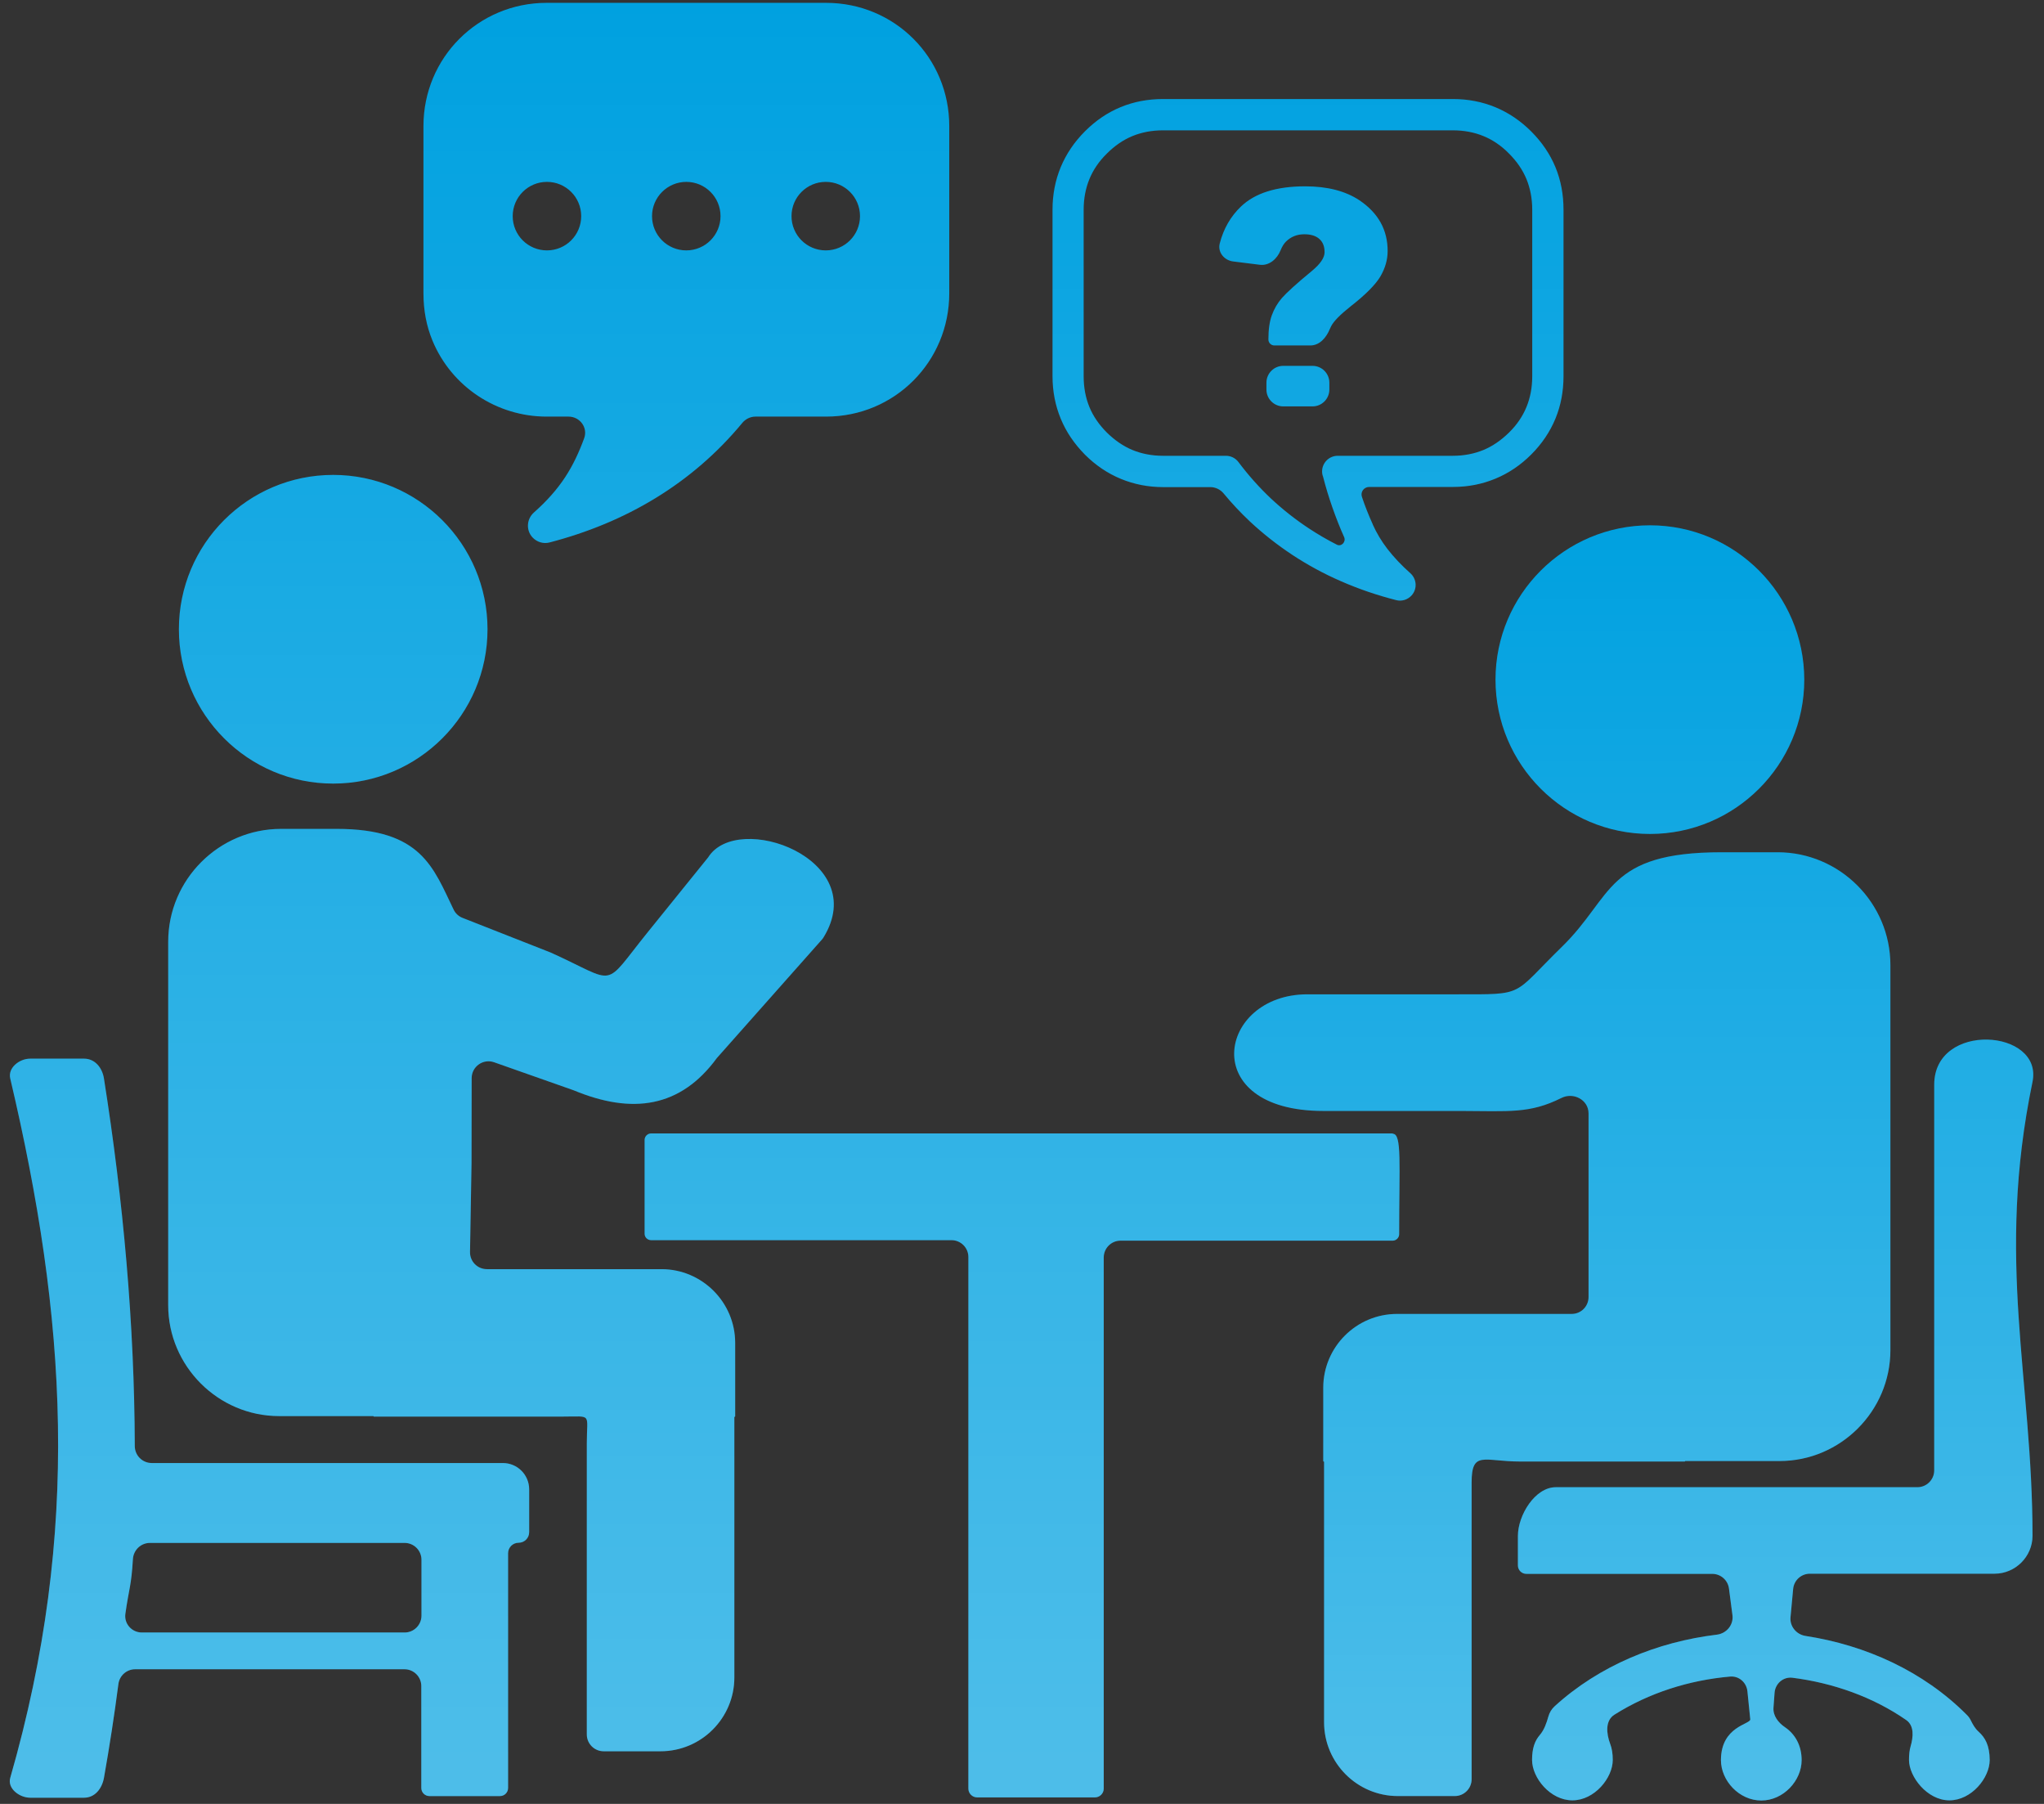
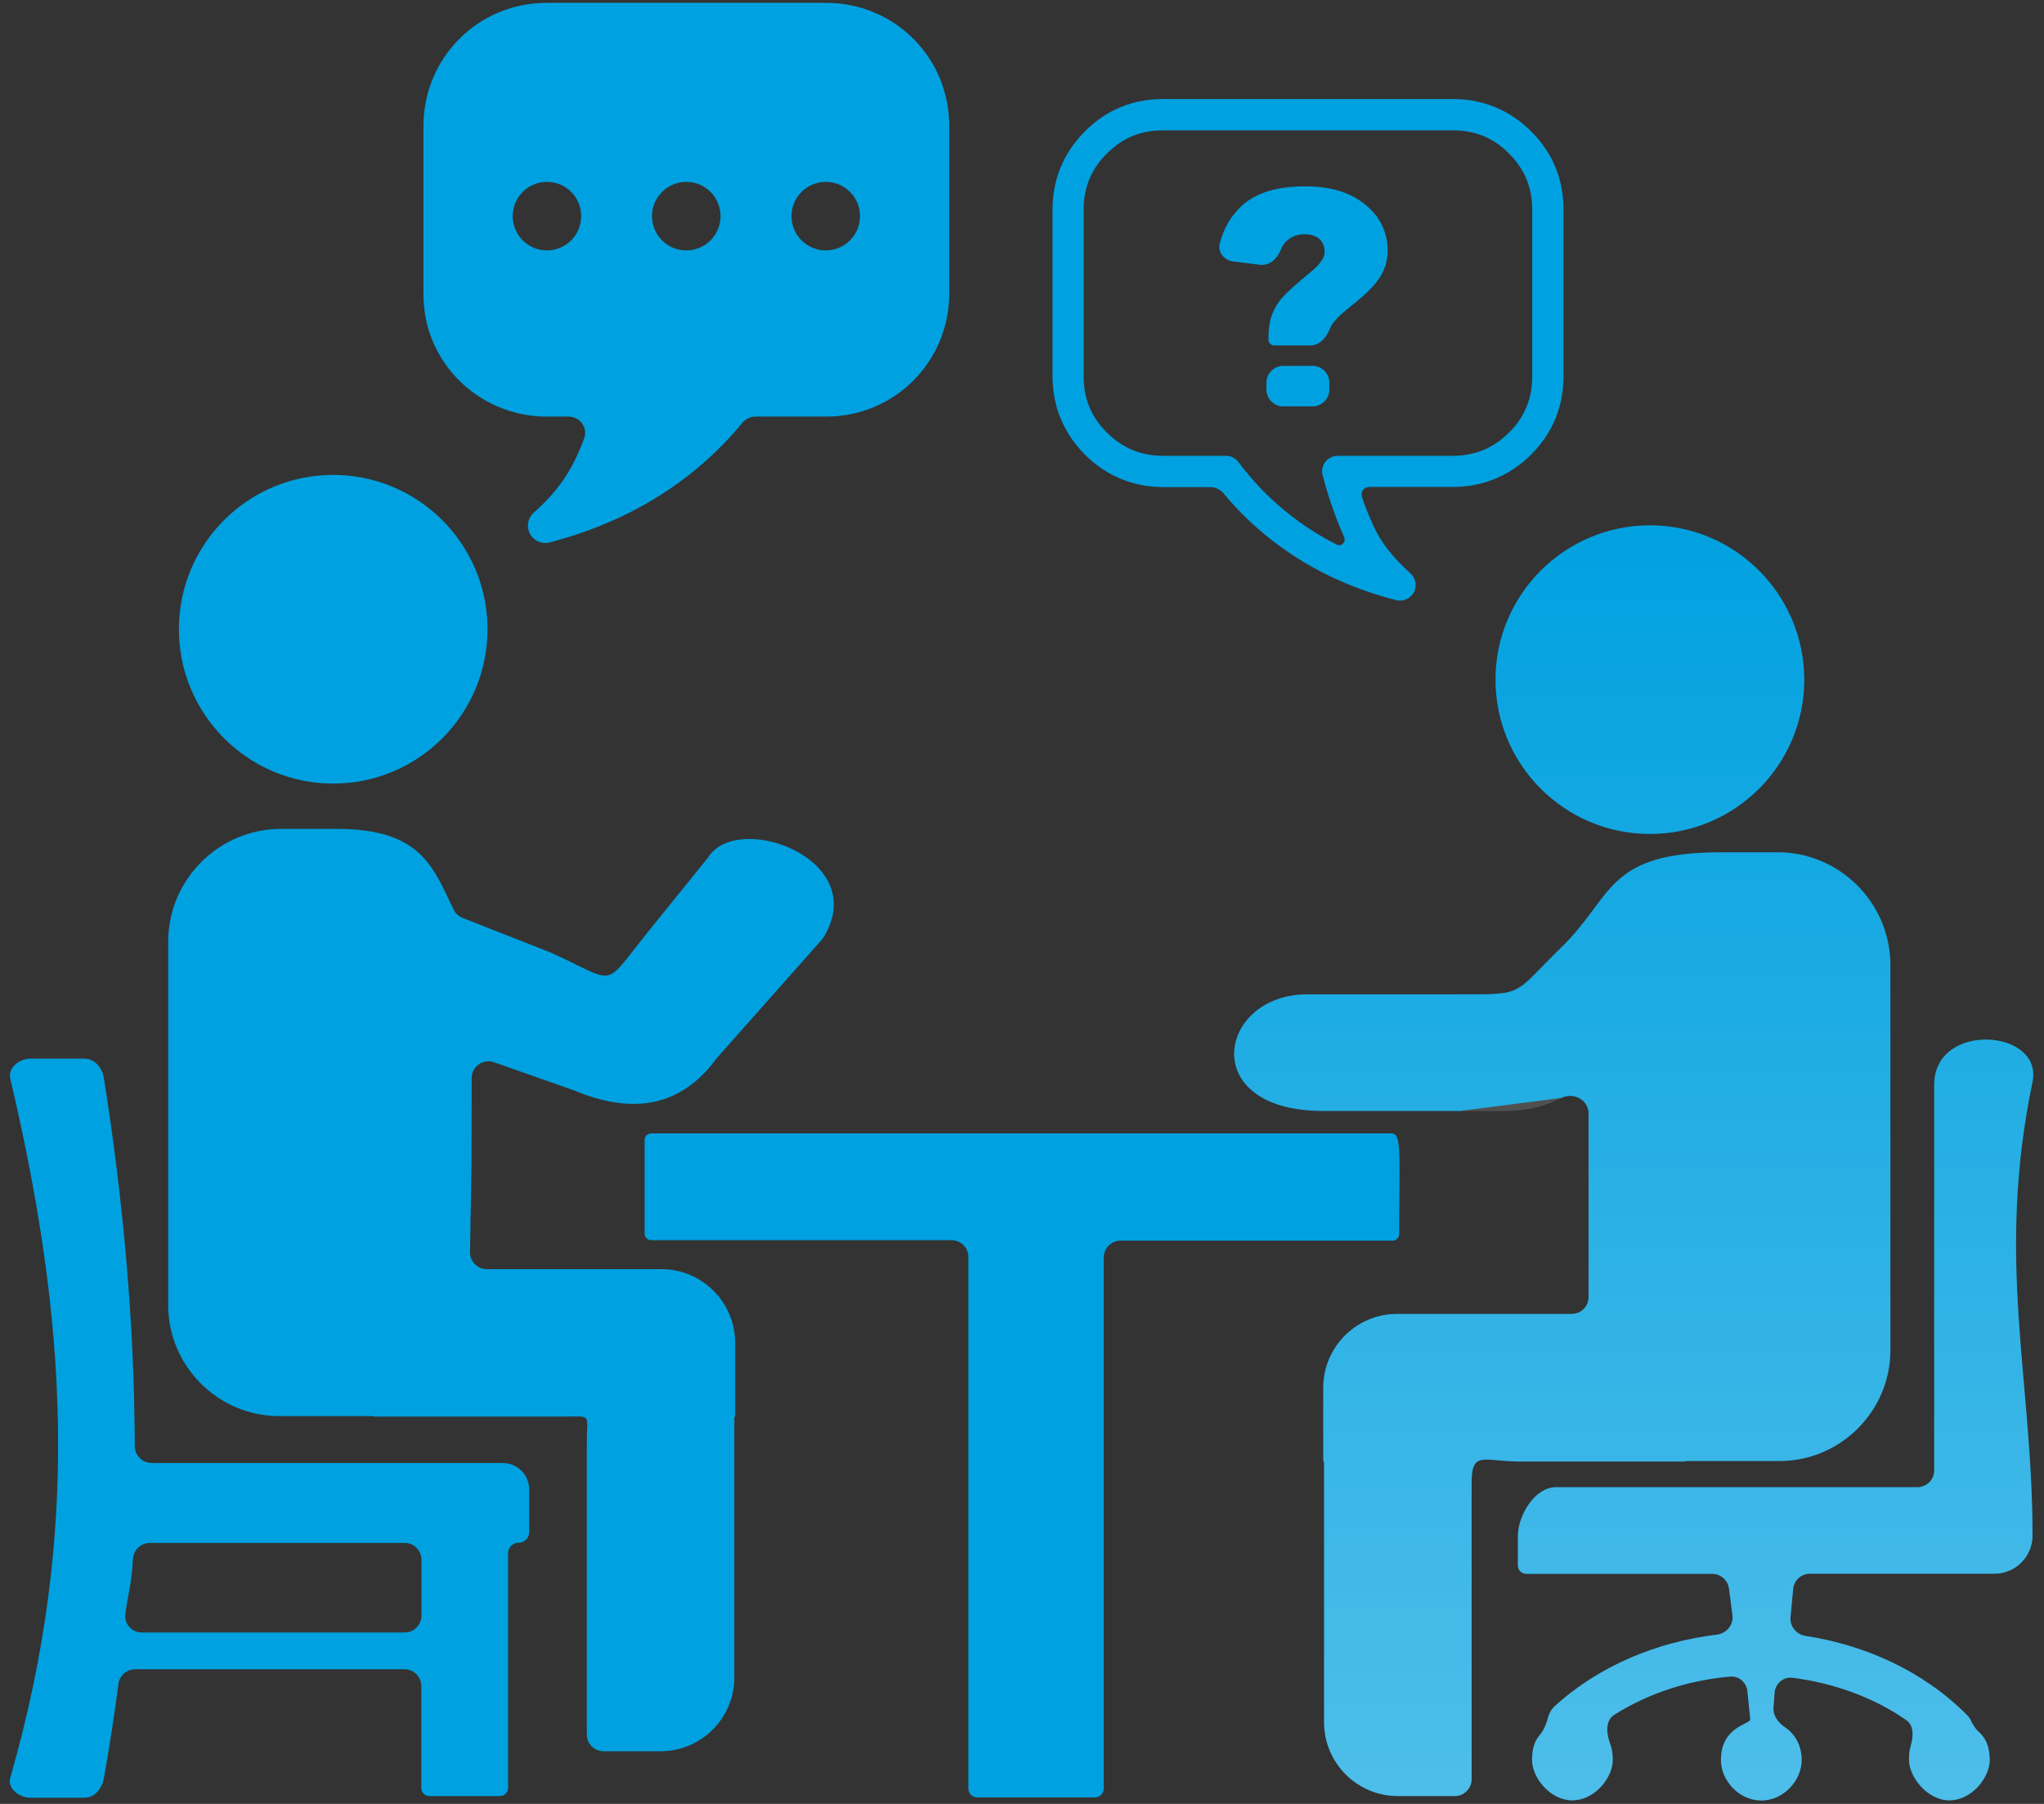
<svg xmlns="http://www.w3.org/2000/svg" width="136" height="120" viewBox="0 0 136 120" fill="none">
  <rect x="0" y="0" width="136" height="120" fill="#333333" stroke="none" />
  <path fill-rule="evenodd" clip-rule="evenodd" d="M31.374 77.36L31.273 83.287C31.262 83.913 31.767 84.427 32.394 84.427H44.008C46.714 84.427 48.916 86.629 48.916 89.336V94.217C48.916 94.232 48.904 94.245 48.889 94.245C48.874 94.245 48.861 94.257 48.861 94.272V111.59C48.861 114.296 46.659 116.498 43.953 116.498H40.165C39.546 116.498 39.044 115.997 39.044 115.377V96.009C39.044 93.982 39.428 94.234 37.466 94.234H24.871C24.862 94.234 24.855 94.226 24.855 94.217C24.855 94.208 24.847 94.201 24.838 94.201H18.565C14.511 94.201 11.191 90.87 11.191 86.827V62.644C11.191 58.514 14.566 55.139 18.697 55.139H22.411C28.05 55.139 28.826 57.715 30.187 60.519C30.308 60.767 30.518 60.958 30.774 61.059L36.644 63.367C41.181 65.416 40.019 65.822 43.109 61.998L47.119 57.034C49.071 53.916 57.986 57.144 54.795 62.357C54.764 62.408 54.725 62.459 54.685 62.504L47.7 70.38C45.279 73.689 42.068 74.149 38.167 72.528L32.876 70.664C32.148 70.408 31.384 70.947 31.383 71.72L31.374 77.36ZM88.484 21.879C88.253 22.454 87.805 22.98 87.186 22.98H84.79C84.572 22.98 84.395 22.803 84.395 22.585C84.395 21.917 84.472 21.38 84.626 20.964C84.779 20.547 84.998 20.164 85.294 19.824C85.59 19.484 86.258 18.871 87.299 18.016C87.847 17.556 88.132 17.151 88.132 16.778C88.132 16.395 88.022 16.11 87.792 15.901C87.562 15.693 87.233 15.584 86.784 15.584C86.291 15.584 85.897 15.748 85.568 16.066C85.424 16.209 85.303 16.404 85.206 16.648C84.973 17.228 84.446 17.69 83.826 17.613L82.053 17.393C81.453 17.319 81.007 16.778 81.158 16.192C81.41 15.215 81.884 14.392 82.576 13.732C83.508 12.844 84.932 12.395 86.839 12.395C88.329 12.395 89.534 12.713 90.455 13.326C91.704 14.17 92.328 15.288 92.328 16.701C92.328 17.282 92.164 17.841 91.846 18.389C91.528 18.926 90.871 19.594 89.874 20.372C89.184 20.92 88.745 21.358 88.57 21.698C88.539 21.755 88.51 21.815 88.484 21.879ZM82.533 8.67H88.745H96.667C97.412 8.67 98.092 8.801 98.705 9.053C99.319 9.305 99.889 9.689 100.404 10.215C100.919 10.73 101.313 11.3 101.565 11.913C101.817 12.527 101.949 13.206 101.949 13.951V25.04C101.949 25.785 101.817 26.464 101.565 27.078C101.313 27.691 100.93 28.261 100.404 28.776C99.878 29.291 99.308 29.685 98.694 29.938C98.081 30.189 97.401 30.321 96.667 30.321H89.008C88.428 30.321 87.967 30.792 87.967 31.362C87.967 31.482 87.989 31.603 88.033 31.712C88.208 32.403 88.417 33.082 88.647 33.74C88.888 34.43 89.151 35.098 89.436 35.734C89.571 36.046 89.253 36.389 88.949 36.234C88.311 35.91 87.7 35.554 87.124 35.175C86.203 34.572 85.36 33.904 84.571 33.17C83.782 32.425 83.059 31.614 82.401 30.737C82.193 30.463 81.886 30.321 81.568 30.321H77.383C76.649 30.321 75.969 30.189 75.356 29.938C74.742 29.685 74.172 29.291 73.647 28.776C73.132 28.261 72.737 27.691 72.485 27.078C72.233 26.464 72.102 25.785 72.102 25.04V13.951C72.102 13.206 72.233 12.527 72.485 11.913C72.737 11.3 73.121 10.73 73.647 10.215C74.162 9.7 74.731 9.305 75.345 9.053C75.958 8.801 76.638 8.67 77.383 8.67H82.533ZM88.756 6.588H82.544H77.394C76.386 6.588 75.443 6.763 74.567 7.125C73.69 7.486 72.901 8.023 72.189 8.735C71.477 9.448 70.94 10.248 70.579 11.113C70.217 11.99 70.031 12.932 70.031 13.94V25.029C70.031 26.037 70.217 26.979 70.579 27.856C70.94 28.732 71.477 29.521 72.189 30.244C72.901 30.956 73.701 31.493 74.578 31.855C75.454 32.217 76.397 32.403 77.394 32.403H80.531C80.875 32.403 81.198 32.562 81.417 32.827C81.964 33.486 82.542 34.103 83.157 34.682C84.034 35.504 84.987 36.249 85.995 36.917C87.014 37.586 88.099 38.177 89.238 38.67C90.389 39.174 91.605 39.591 92.887 39.919C93.249 40.018 93.654 39.908 93.928 39.602C94.311 39.174 94.268 38.517 93.84 38.133C93.238 37.596 92.734 37.06 92.317 36.523C91.913 35.998 91.596 35.463 91.344 34.906C91.343 34.903 91.342 34.899 91.342 34.896C91.342 34.892 91.341 34.888 91.34 34.885C91.067 34.284 90.827 33.683 90.619 33.06C90.502 32.727 90.751 32.392 91.103 32.392H96.678C97.686 32.392 98.618 32.206 99.494 31.844C100.371 31.482 101.171 30.945 101.883 30.233C102.595 29.521 103.132 28.721 103.494 27.845C103.855 26.968 104.03 26.026 104.03 25.018V13.951C104.03 12.943 103.855 12.001 103.494 11.124C103.132 10.248 102.595 9.459 101.883 8.746C101.171 8.034 100.371 7.497 99.505 7.136C98.629 6.774 97.686 6.588 96.678 6.588H88.756ZM84.264 25.459C84.264 24.84 84.766 24.338 85.385 24.338H87.328C87.948 24.338 88.45 24.84 88.45 25.459V25.913C88.45 26.532 87.948 27.034 87.328 27.034H85.385C84.766 27.034 84.264 26.532 84.264 25.913V25.459ZM36.392 12.099C37.652 12.099 38.671 13.118 38.671 14.378C38.671 15.639 37.652 16.657 36.392 16.657C35.132 16.657 34.113 15.639 34.113 14.378C34.113 13.118 35.132 12.099 36.392 12.099ZM54.943 12.099C56.203 12.099 57.222 13.118 57.222 14.378C57.222 15.639 56.203 16.657 54.943 16.657C53.683 16.657 52.664 15.639 52.664 14.378C52.664 13.118 53.683 12.099 54.943 12.099ZM45.662 12.099C46.922 12.099 47.941 13.118 47.941 14.378C47.941 15.639 46.922 16.657 45.662 16.657C44.402 16.657 43.383 15.639 43.383 14.378C43.383 13.118 44.413 12.099 45.662 12.099ZM54.965 0.189C59.523 0.189 63.16 3.827 63.16 8.385V19.506C63.16 24.064 59.523 27.713 54.965 27.713H50.271C49.928 27.713 49.604 27.872 49.386 28.137C46.047 32.178 41.62 34.771 36.568 36.084C36.162 36.194 35.713 36.062 35.417 35.734C34.99 35.252 35.045 34.529 35.516 34.101C37.298 32.523 38.162 31.074 38.868 29.156C39.129 28.447 38.585 27.713 37.829 27.713H36.37C33.061 27.713 30.048 25.73 28.777 22.662C28.372 21.687 28.175 20.635 28.175 19.506V8.385C28.175 3.838 31.823 0.189 36.37 0.189C43.186 0.189 48.149 0.189 54.965 0.189ZM92.668 75.409C92.668 75.403 92.663 75.398 92.657 75.398C76.652 75.398 59.333 75.398 43.328 75.398C43.087 75.398 42.89 75.596 42.89 75.826V82.071C42.89 82.312 43.087 82.499 43.328 82.499C51.306 82.499 55.652 82.499 63.308 82.499C63.927 82.499 64.432 83.001 64.432 83.62V118.986C64.432 119.303 64.695 119.566 65.012 119.566H72.858C73.175 119.566 73.438 119.303 73.438 118.986V83.653C73.438 83.033 73.94 82.531 74.559 82.531C80.024 82.531 87.508 82.531 92.668 82.531C92.898 82.531 93.095 82.334 93.095 82.104C93.095 77.395 93.281 75.444 92.679 75.421C92.673 75.42 92.668 75.415 92.668 75.409ZM2.009 70.424H5.592C6.326 70.424 6.808 71.037 6.918 71.75C8.206 79.909 8.944 88.058 8.968 96.197C8.97 96.818 9.472 97.324 10.094 97.324H33.456C34.431 97.324 35.209 98.112 35.209 99.077V101.926C35.209 102.313 34.895 102.627 34.508 102.627C34.12 102.627 33.806 102.941 33.806 103.328V118.942C33.806 119.238 33.565 119.479 33.27 119.479H28.569C28.273 119.479 28.032 119.238 28.032 118.942V112.163C28.032 111.544 27.53 111.042 26.911 111.042H8.994C8.428 111.042 7.951 111.464 7.878 112.026C7.607 114.106 7.287 116.18 6.918 118.263C6.786 118.986 6.315 119.588 5.592 119.588H2.009C1.286 119.588 0.475 118.964 0.683 118.263C5.406 101.838 4.42 87.626 0.683 71.75C0.508 71.037 1.286 70.424 2.009 70.424ZM26.922 108.598C27.541 108.598 28.043 108.096 28.043 107.477V103.759C28.043 103.14 27.541 102.638 26.922 102.638H9.975C9.37 102.638 8.877 103.118 8.843 103.722C8.741 105.495 8.576 105.685 8.342 107.356C8.249 108.017 8.771 108.598 9.439 108.598H26.922ZM22.17 31.592C27.835 31.592 32.437 36.194 32.437 41.859C32.437 47.524 27.835 52.126 22.17 52.126C16.505 52.126 11.903 47.524 11.903 41.859C11.903 36.194 16.494 31.592 22.17 31.592Z" fill="#00A1E0" />
-   <path fill-rule="evenodd" clip-rule="evenodd" d="M31.374 77.36L31.273 83.287C31.262 83.913 31.767 84.427 32.394 84.427H44.008C46.714 84.427 48.916 86.629 48.916 89.336V94.217C48.916 94.232 48.904 94.245 48.889 94.245C48.874 94.245 48.861 94.257 48.861 94.272V111.59C48.861 114.296 46.659 116.498 43.953 116.498H40.165C39.546 116.498 39.044 115.997 39.044 115.377V96.009C39.044 93.982 39.428 94.234 37.466 94.234H24.871C24.862 94.234 24.855 94.226 24.855 94.217C24.855 94.208 24.847 94.201 24.838 94.201H18.565C14.511 94.201 11.191 90.87 11.191 86.827V62.644C11.191 58.514 14.566 55.139 18.697 55.139H22.411C28.05 55.139 28.826 57.715 30.187 60.519C30.308 60.767 30.518 60.958 30.774 61.059L36.644 63.367C41.181 65.416 40.019 65.822 43.109 61.998L47.119 57.034C49.071 53.916 57.986 57.144 54.795 62.357C54.764 62.408 54.725 62.459 54.685 62.504L47.7 70.38C45.279 73.689 42.068 74.149 38.167 72.528L32.876 70.664C32.148 70.408 31.384 70.947 31.383 71.72L31.374 77.36ZM88.484 21.879C88.253 22.454 87.805 22.98 87.186 22.98H84.79C84.572 22.98 84.395 22.803 84.395 22.585C84.395 21.917 84.472 21.38 84.626 20.964C84.779 20.547 84.998 20.164 85.294 19.824C85.59 19.484 86.258 18.871 87.299 18.016C87.847 17.556 88.132 17.151 88.132 16.778C88.132 16.395 88.022 16.11 87.792 15.901C87.562 15.693 87.233 15.584 86.784 15.584C86.291 15.584 85.897 15.748 85.568 16.066C85.424 16.209 85.303 16.404 85.206 16.648C84.973 17.228 84.446 17.69 83.826 17.613L82.053 17.393C81.453 17.319 81.007 16.778 81.158 16.192C81.41 15.215 81.884 14.392 82.576 13.732C83.508 12.844 84.932 12.395 86.839 12.395C88.329 12.395 89.534 12.713 90.455 13.326C91.704 14.17 92.328 15.288 92.328 16.701C92.328 17.282 92.164 17.841 91.846 18.389C91.528 18.926 90.871 19.594 89.874 20.372C89.184 20.92 88.745 21.358 88.57 21.698C88.539 21.755 88.51 21.815 88.484 21.879ZM82.533 8.67H88.745H96.667C97.412 8.67 98.092 8.801 98.705 9.053C99.319 9.305 99.889 9.689 100.404 10.215C100.919 10.73 101.313 11.3 101.565 11.913C101.817 12.527 101.949 13.206 101.949 13.951V25.04C101.949 25.785 101.817 26.464 101.565 27.078C101.313 27.691 100.93 28.261 100.404 28.776C99.878 29.291 99.308 29.685 98.694 29.938C98.081 30.189 97.401 30.321 96.667 30.321H89.008C88.428 30.321 87.967 30.792 87.967 31.362C87.967 31.482 87.989 31.603 88.033 31.712C88.208 32.403 88.417 33.082 88.647 33.74C88.888 34.43 89.151 35.098 89.436 35.734C89.571 36.046 89.253 36.389 88.949 36.234C88.311 35.91 87.7 35.554 87.124 35.175C86.203 34.572 85.36 33.904 84.571 33.17C83.782 32.425 83.059 31.614 82.401 30.737C82.193 30.463 81.886 30.321 81.568 30.321H77.383C76.649 30.321 75.969 30.189 75.356 29.938C74.742 29.685 74.172 29.291 73.647 28.776C73.132 28.261 72.737 27.691 72.485 27.078C72.233 26.464 72.102 25.785 72.102 25.04V13.951C72.102 13.206 72.233 12.527 72.485 11.913C72.737 11.3 73.121 10.73 73.647 10.215C74.162 9.7 74.731 9.305 75.345 9.053C75.958 8.801 76.638 8.67 77.383 8.67H82.533ZM88.756 6.588H82.544H77.394C76.386 6.588 75.443 6.763 74.567 7.125C73.69 7.486 72.901 8.023 72.189 8.735C71.477 9.448 70.94 10.248 70.579 11.113C70.217 11.99 70.031 12.932 70.031 13.94V25.029C70.031 26.037 70.217 26.979 70.579 27.856C70.94 28.732 71.477 29.521 72.189 30.244C72.901 30.956 73.701 31.493 74.578 31.855C75.454 32.217 76.397 32.403 77.394 32.403H80.531C80.875 32.403 81.198 32.562 81.417 32.827C81.964 33.486 82.542 34.103 83.157 34.682C84.034 35.504 84.987 36.249 85.995 36.917C87.014 37.586 88.099 38.177 89.238 38.67C90.389 39.174 91.605 39.591 92.887 39.919C93.249 40.018 93.654 39.908 93.928 39.602C94.311 39.174 94.268 38.517 93.84 38.133C93.238 37.596 92.734 37.06 92.317 36.523C91.913 35.998 91.596 35.463 91.344 34.906C91.343 34.903 91.342 34.899 91.342 34.896C91.342 34.892 91.341 34.888 91.34 34.885C91.067 34.284 90.827 33.683 90.619 33.06C90.502 32.727 90.751 32.392 91.103 32.392H96.678C97.686 32.392 98.618 32.206 99.494 31.844C100.371 31.482 101.171 30.945 101.883 30.233C102.595 29.521 103.132 28.721 103.494 27.845C103.855 26.968 104.03 26.026 104.03 25.018V13.951C104.03 12.943 103.855 12.001 103.494 11.124C103.132 10.248 102.595 9.459 101.883 8.746C101.171 8.034 100.371 7.497 99.505 7.136C98.629 6.774 97.686 6.588 96.678 6.588H88.756ZM84.264 25.459C84.264 24.84 84.766 24.338 85.385 24.338H87.328C87.948 24.338 88.45 24.84 88.45 25.459V25.913C88.45 26.532 87.948 27.034 87.328 27.034H85.385C84.766 27.034 84.264 26.532 84.264 25.913V25.459ZM36.392 12.099C37.652 12.099 38.671 13.118 38.671 14.378C38.671 15.639 37.652 16.657 36.392 16.657C35.132 16.657 34.113 15.639 34.113 14.378C34.113 13.118 35.132 12.099 36.392 12.099ZM54.943 12.099C56.203 12.099 57.222 13.118 57.222 14.378C57.222 15.639 56.203 16.657 54.943 16.657C53.683 16.657 52.664 15.639 52.664 14.378C52.664 13.118 53.683 12.099 54.943 12.099ZM45.662 12.099C46.922 12.099 47.941 13.118 47.941 14.378C47.941 15.639 46.922 16.657 45.662 16.657C44.402 16.657 43.383 15.639 43.383 14.378C43.383 13.118 44.413 12.099 45.662 12.099ZM54.965 0.189C59.523 0.189 63.16 3.827 63.16 8.385V19.506C63.16 24.064 59.523 27.713 54.965 27.713H50.271C49.928 27.713 49.604 27.872 49.386 28.137C46.047 32.178 41.62 34.771 36.568 36.084C36.162 36.194 35.713 36.062 35.417 35.734C34.99 35.252 35.045 34.529 35.516 34.101C37.298 32.523 38.162 31.074 38.868 29.156C39.129 28.447 38.585 27.713 37.829 27.713H36.37C33.061 27.713 30.048 25.73 28.777 22.662C28.372 21.687 28.175 20.635 28.175 19.506V8.385C28.175 3.838 31.823 0.189 36.37 0.189C43.186 0.189 48.149 0.189 54.965 0.189ZM92.668 75.409C92.668 75.403 92.663 75.398 92.657 75.398C76.652 75.398 59.333 75.398 43.328 75.398C43.087 75.398 42.89 75.596 42.89 75.826V82.071C42.89 82.312 43.087 82.499 43.328 82.499C51.306 82.499 55.652 82.499 63.308 82.499C63.927 82.499 64.432 83.001 64.432 83.62V118.986C64.432 119.303 64.695 119.566 65.012 119.566H72.858C73.175 119.566 73.438 119.303 73.438 118.986V83.653C73.438 83.033 73.94 82.531 74.559 82.531C80.024 82.531 87.508 82.531 92.668 82.531C92.898 82.531 93.095 82.334 93.095 82.104C93.095 77.395 93.281 75.444 92.679 75.421C92.673 75.42 92.668 75.415 92.668 75.409ZM2.009 70.424H5.592C6.326 70.424 6.808 71.037 6.918 71.75C8.206 79.909 8.944 88.058 8.968 96.197C8.97 96.818 9.472 97.324 10.094 97.324H33.456C34.431 97.324 35.209 98.112 35.209 99.077V101.926C35.209 102.313 34.895 102.627 34.508 102.627C34.12 102.627 33.806 102.941 33.806 103.328V118.942C33.806 119.238 33.565 119.479 33.27 119.479H28.569C28.273 119.479 28.032 119.238 28.032 118.942V112.163C28.032 111.544 27.53 111.042 26.911 111.042H8.994C8.428 111.042 7.951 111.464 7.878 112.026C7.607 114.106 7.287 116.18 6.918 118.263C6.786 118.986 6.315 119.588 5.592 119.588H2.009C1.286 119.588 0.475 118.964 0.683 118.263C5.406 101.838 4.42 87.626 0.683 71.75C0.508 71.037 1.286 70.424 2.009 70.424ZM26.922 108.598C27.541 108.598 28.043 108.096 28.043 107.477V103.759C28.043 103.14 27.541 102.638 26.922 102.638H9.975C9.37 102.638 8.877 103.118 8.843 103.722C8.741 105.495 8.576 105.685 8.342 107.356C8.249 108.017 8.771 108.598 9.439 108.598H26.922ZM22.17 31.592C27.835 31.592 32.437 36.194 32.437 41.859C32.437 47.524 27.835 52.126 22.17 52.126C16.505 52.126 11.903 47.524 11.903 41.859C11.903 36.194 16.494 31.592 22.17 31.592Z" fill="url(#paint0_linear_1_599)" fill-opacity="0.3" />
-   <path fill-rule="evenodd" clip-rule="evenodd" d="M131.637 115.185C131.408 114.979 131.257 114.703 131.121 114.427C131.056 114.296 130.968 114.174 130.853 114.065C127.972 111.174 124.135 109.441 120.133 108.826C119.525 108.732 119.077 108.191 119.134 107.579L119.309 105.703C119.362 105.126 119.846 104.686 120.425 104.686H132.716C134.097 104.686 135.236 103.546 135.236 102.165C135.236 91.712 132.771 83.856 135.236 71.968C135.959 68.439 128.695 67.936 128.695 72.154V97.812C128.695 98.431 128.193 98.933 127.574 98.933H116.105H103.515C102.135 98.933 100.995 100.796 100.995 102.176V104.138C100.995 104.445 101.247 104.697 101.554 104.697H113.927C114.49 104.697 114.965 105.114 115.039 105.672L115.271 107.444C115.355 108.086 114.878 108.663 114.235 108.741C110.272 109.219 106.407 110.797 103.439 113.506C103.233 113.695 103.095 113.93 103.025 114.179C102.902 114.615 102.749 115.072 102.453 115.416C102.127 115.795 101.938 116.279 101.938 117.078C101.938 118.261 103.143 119.763 104.622 119.763C106.101 119.763 107.307 118.261 107.307 117.078C107.307 116.645 107.248 116.304 107.141 116.022C106.879 115.329 106.791 114.46 107.418 114.065C109.728 112.609 112.394 111.767 115.118 111.529C115.704 111.478 116.206 111.922 116.266 112.507L116.456 114.372C116.489 114.711 114.505 114.821 114.505 117.089C114.505 118.448 115.711 119.774 117.19 119.774C118.669 119.774 119.874 118.448 119.874 117.089C119.874 116.103 119.434 115.351 118.76 114.895C118.32 114.596 117.963 114.134 118.001 113.604L118.073 112.612C118.118 111.997 118.651 111.53 119.263 111.608C121.947 111.948 124.607 112.877 126.83 114.42C127.376 114.799 127.306 115.541 127.122 116.18C127.054 116.412 127.018 116.699 127.018 117.078C127.018 118.185 128.224 119.763 129.703 119.763C131.182 119.763 132.387 118.261 132.387 117.078C132.379 116.114 132.097 115.599 131.637 115.185ZM109.783 34.944C104.118 34.944 99.505 39.546 99.505 45.211C99.505 50.875 104.107 55.477 109.783 55.477C115.448 55.477 120.05 50.875 120.05 45.211C120.039 39.546 115.448 34.944 109.783 34.944ZM103.895 73.037C104.695 72.637 105.696 73.167 105.696 74.063V86.285C105.696 86.904 105.194 87.406 104.575 87.406H92.953C90.246 87.406 88.044 89.609 88.044 92.315V97.196C88.044 97.212 88.056 97.224 88.072 97.224C88.087 97.224 88.099 97.236 88.099 97.251V114.569C88.099 117.275 90.301 119.478 93.008 119.478H96.795C97.415 119.478 97.916 118.976 97.916 118.357V98.626C97.916 96.468 98.727 97.224 101.16 97.224H112.1C112.109 97.224 112.117 97.216 112.117 97.207C112.117 97.198 112.124 97.191 112.133 97.191H118.406C122.471 97.191 125.78 93.86 125.78 89.817V64.199C125.78 60.068 122.405 56.694 118.275 56.694H114.56C106.835 56.694 107.364 59.63 103.934 62.972C100.559 66.27 101.543 66.145 96.93 66.145H86.981C81.043 66.145 79.596 73.903 88.044 73.903H97.16C100.412 73.911 101.774 74.097 103.895 73.037Z" fill="#00A1E0" />
+   <path fill-rule="evenodd" clip-rule="evenodd" d="M131.637 115.185C131.408 114.979 131.257 114.703 131.121 114.427C131.056 114.296 130.968 114.174 130.853 114.065C127.972 111.174 124.135 109.441 120.133 108.826C119.525 108.732 119.077 108.191 119.134 107.579L119.309 105.703C119.362 105.126 119.846 104.686 120.425 104.686H132.716C134.097 104.686 135.236 103.546 135.236 102.165C135.236 91.712 132.771 83.856 135.236 71.968C135.959 68.439 128.695 67.936 128.695 72.154V97.812C128.695 98.431 128.193 98.933 127.574 98.933H116.105H103.515C102.135 98.933 100.995 100.796 100.995 102.176V104.138C100.995 104.445 101.247 104.697 101.554 104.697H113.927C114.49 104.697 114.965 105.114 115.039 105.672L115.271 107.444C115.355 108.086 114.878 108.663 114.235 108.741C110.272 109.219 106.407 110.797 103.439 113.506C103.233 113.695 103.095 113.93 103.025 114.179C102.902 114.615 102.749 115.072 102.453 115.416C102.127 115.795 101.938 116.279 101.938 117.078C101.938 118.261 103.143 119.763 104.622 119.763C106.101 119.763 107.307 118.261 107.307 117.078C107.307 116.645 107.248 116.304 107.141 116.022C106.879 115.329 106.791 114.46 107.418 114.065C109.728 112.609 112.394 111.767 115.118 111.529C115.704 111.478 116.206 111.922 116.266 112.507L116.456 114.372C116.489 114.711 114.505 114.821 114.505 117.089C114.505 118.448 115.711 119.774 117.19 119.774C118.669 119.774 119.874 118.448 119.874 117.089C119.874 116.103 119.434 115.351 118.76 114.895C118.32 114.596 117.963 114.134 118.001 113.604L118.073 112.612C118.118 111.997 118.651 111.53 119.263 111.608C121.947 111.948 124.607 112.877 126.83 114.42C127.376 114.799 127.306 115.541 127.122 116.18C127.054 116.412 127.018 116.699 127.018 117.078C127.018 118.185 128.224 119.763 129.703 119.763C131.182 119.763 132.387 118.261 132.387 117.078C132.379 116.114 132.097 115.599 131.637 115.185ZM109.783 34.944C104.118 34.944 99.505 39.546 99.505 45.211C99.505 50.875 104.107 55.477 109.783 55.477C115.448 55.477 120.05 50.875 120.05 45.211C120.039 39.546 115.448 34.944 109.783 34.944ZM103.895 73.037C104.695 72.637 105.696 73.167 105.696 74.063V86.285C105.696 86.904 105.194 87.406 104.575 87.406H92.953C90.246 87.406 88.044 89.609 88.044 92.315V97.196C88.044 97.212 88.056 97.224 88.072 97.224C88.087 97.224 88.099 97.236 88.099 97.251V114.569C88.099 117.275 90.301 119.478 93.008 119.478H96.795C97.415 119.478 97.916 118.976 97.916 118.357V98.626C97.916 96.468 98.727 97.224 101.16 97.224H112.1C112.109 97.224 112.117 97.216 112.117 97.207C112.117 97.198 112.124 97.191 112.133 97.191H118.406C122.471 97.191 125.78 93.86 125.78 89.817V64.199C125.78 60.068 122.405 56.694 118.275 56.694H114.56C106.835 56.694 107.364 59.63 103.934 62.972C100.559 66.27 101.543 66.145 96.93 66.145H86.981C81.043 66.145 79.596 73.903 88.044 73.903H97.16Z" fill="#00A1E0" />
  <path fill-rule="evenodd" clip-rule="evenodd" d="M131.637 115.185C131.408 114.979 131.257 114.703 131.121 114.427C131.056 114.296 130.968 114.174 130.853 114.065C127.972 111.174 124.135 109.441 120.133 108.826C119.525 108.732 119.077 108.191 119.134 107.579L119.309 105.703C119.362 105.126 119.846 104.686 120.425 104.686H132.716C134.097 104.686 135.236 103.546 135.236 102.165C135.236 91.712 132.771 83.856 135.236 71.968C135.959 68.439 128.695 67.936 128.695 72.154V97.812C128.695 98.431 128.193 98.933 127.574 98.933H116.105H103.515C102.135 98.933 100.995 100.796 100.995 102.176V104.138C100.995 104.445 101.247 104.697 101.554 104.697H113.927C114.49 104.697 114.965 105.114 115.039 105.672L115.271 107.444C115.355 108.086 114.878 108.663 114.235 108.741C110.272 109.219 106.407 110.797 103.439 113.506C103.233 113.695 103.095 113.93 103.025 114.179C102.902 114.615 102.749 115.072 102.453 115.416C102.127 115.795 101.938 116.279 101.938 117.078C101.938 118.261 103.143 119.763 104.622 119.763C106.101 119.763 107.307 118.261 107.307 117.078C107.307 116.645 107.248 116.304 107.141 116.022C106.879 115.329 106.791 114.46 107.418 114.065C109.728 112.609 112.394 111.767 115.118 111.529C115.704 111.478 116.206 111.922 116.266 112.507L116.456 114.372C116.489 114.711 114.505 114.821 114.505 117.089C114.505 118.448 115.711 119.774 117.19 119.774C118.669 119.774 119.874 118.448 119.874 117.089C119.874 116.103 119.434 115.351 118.76 114.895C118.32 114.596 117.963 114.134 118.001 113.604L118.073 112.612C118.118 111.997 118.651 111.53 119.263 111.608C121.947 111.948 124.607 112.877 126.83 114.42C127.376 114.799 127.306 115.541 127.122 116.18C127.054 116.412 127.018 116.699 127.018 117.078C127.018 118.185 128.224 119.763 129.703 119.763C131.182 119.763 132.387 118.261 132.387 117.078C132.379 116.114 132.097 115.599 131.637 115.185ZM109.783 34.944C104.118 34.944 99.505 39.546 99.505 45.211C99.505 50.875 104.107 55.477 109.783 55.477C115.448 55.477 120.05 50.875 120.05 45.211C120.039 39.546 115.448 34.944 109.783 34.944ZM103.895 73.037C104.695 72.637 105.696 73.167 105.696 74.063V86.285C105.696 86.904 105.194 87.406 104.575 87.406H92.953C90.246 87.406 88.044 89.609 88.044 92.315V97.196C88.044 97.212 88.056 97.224 88.072 97.224C88.087 97.224 88.099 97.236 88.099 97.251V114.569C88.099 117.275 90.301 119.478 93.008 119.478H96.795C97.415 119.478 97.916 118.976 97.916 118.357V98.626C97.916 96.468 98.727 97.224 101.16 97.224H112.1C112.109 97.224 112.117 97.216 112.117 97.207C112.117 97.198 112.124 97.191 112.133 97.191H118.406C122.471 97.191 125.78 93.86 125.78 89.817V64.199C125.78 60.068 122.405 56.694 118.275 56.694H114.56C106.835 56.694 107.364 59.63 103.934 62.972C100.559 66.27 101.543 66.145 96.93 66.145H86.981C81.043 66.145 79.596 73.903 88.044 73.903H97.16C100.412 73.911 101.774 74.097 103.895 73.037Z" fill="url(#paint1_linear_1_599)" fill-opacity="0.3" />
  <defs>
    <linearGradient id="paint0_linear_1_599" x1="47.813" y1="119.588" x2="47.813" y2="0.189" gradientUnits="userSpaceOnUse">
      <stop offset="0.025" stop-color="white" />
      <stop offset="1" stop-color="white" stop-opacity="0" />
    </linearGradient>
    <linearGradient id="paint1_linear_1_599" x1="106.373" y1="119.774" x2="106.373" y2="34.944" gradientUnits="userSpaceOnUse">
      <stop offset="0.025" stop-color="white" />
      <stop offset="1" stop-color="white" stop-opacity="0" />
    </linearGradient>
  </defs>
</svg>